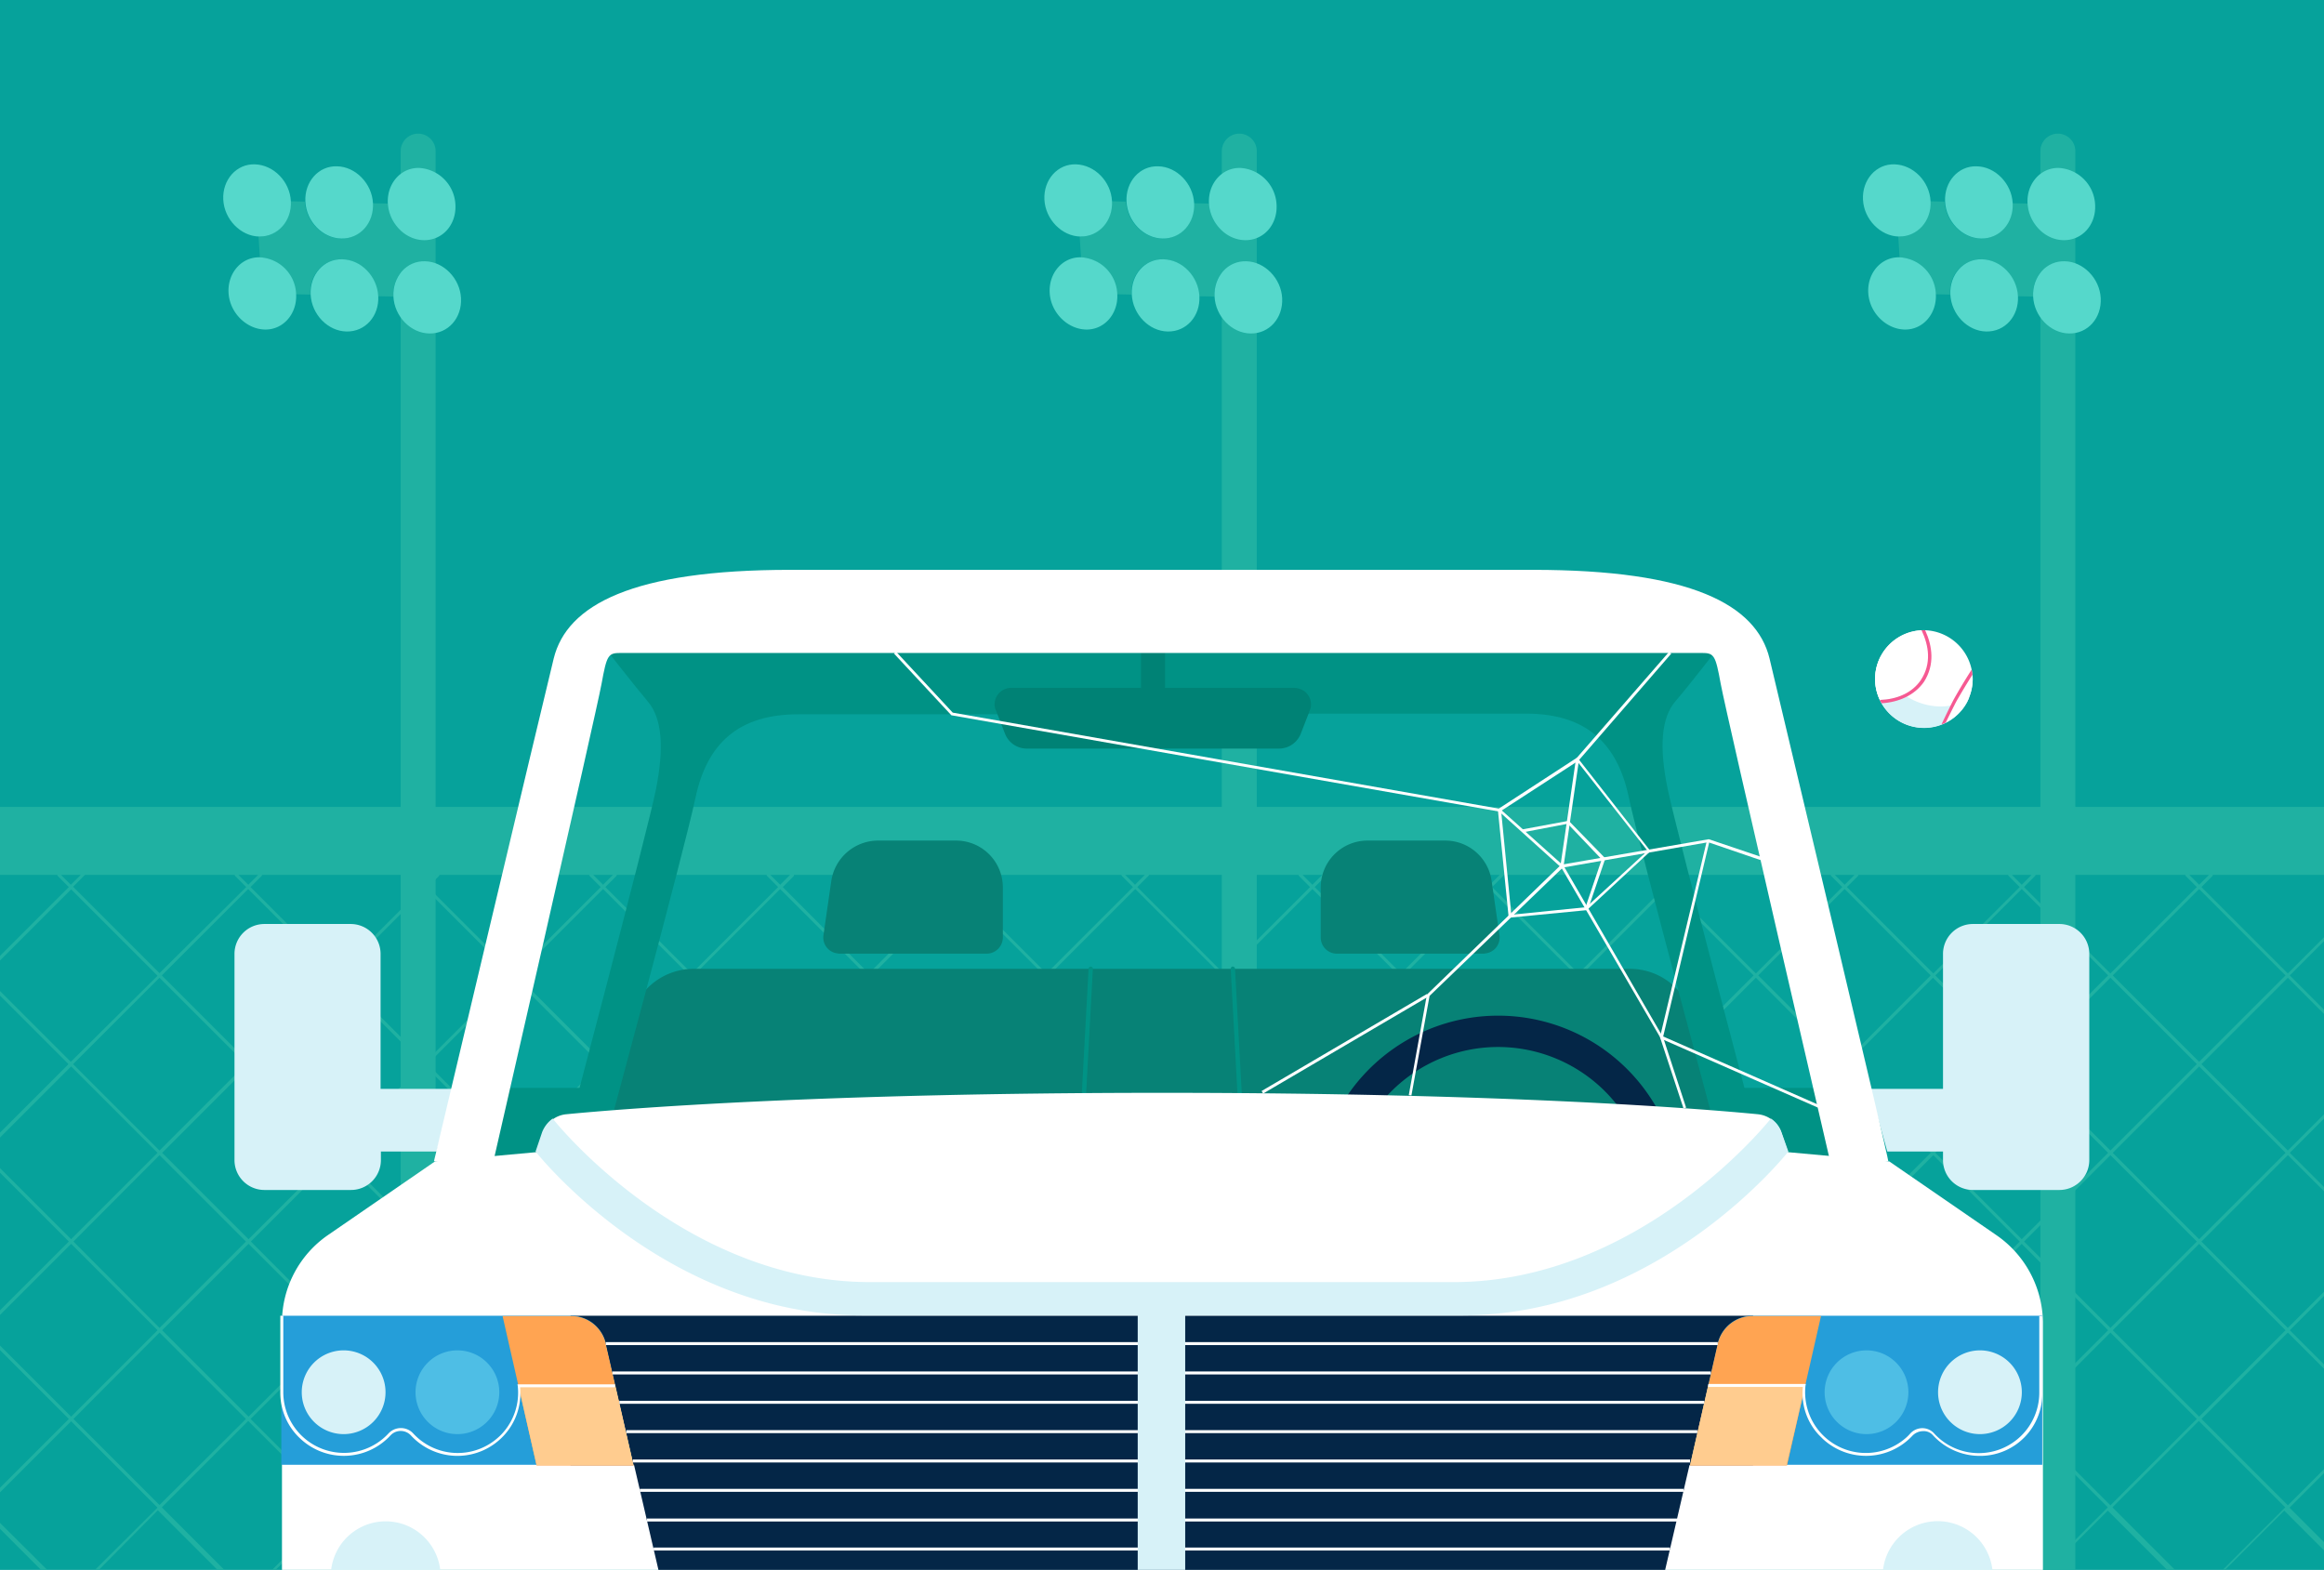
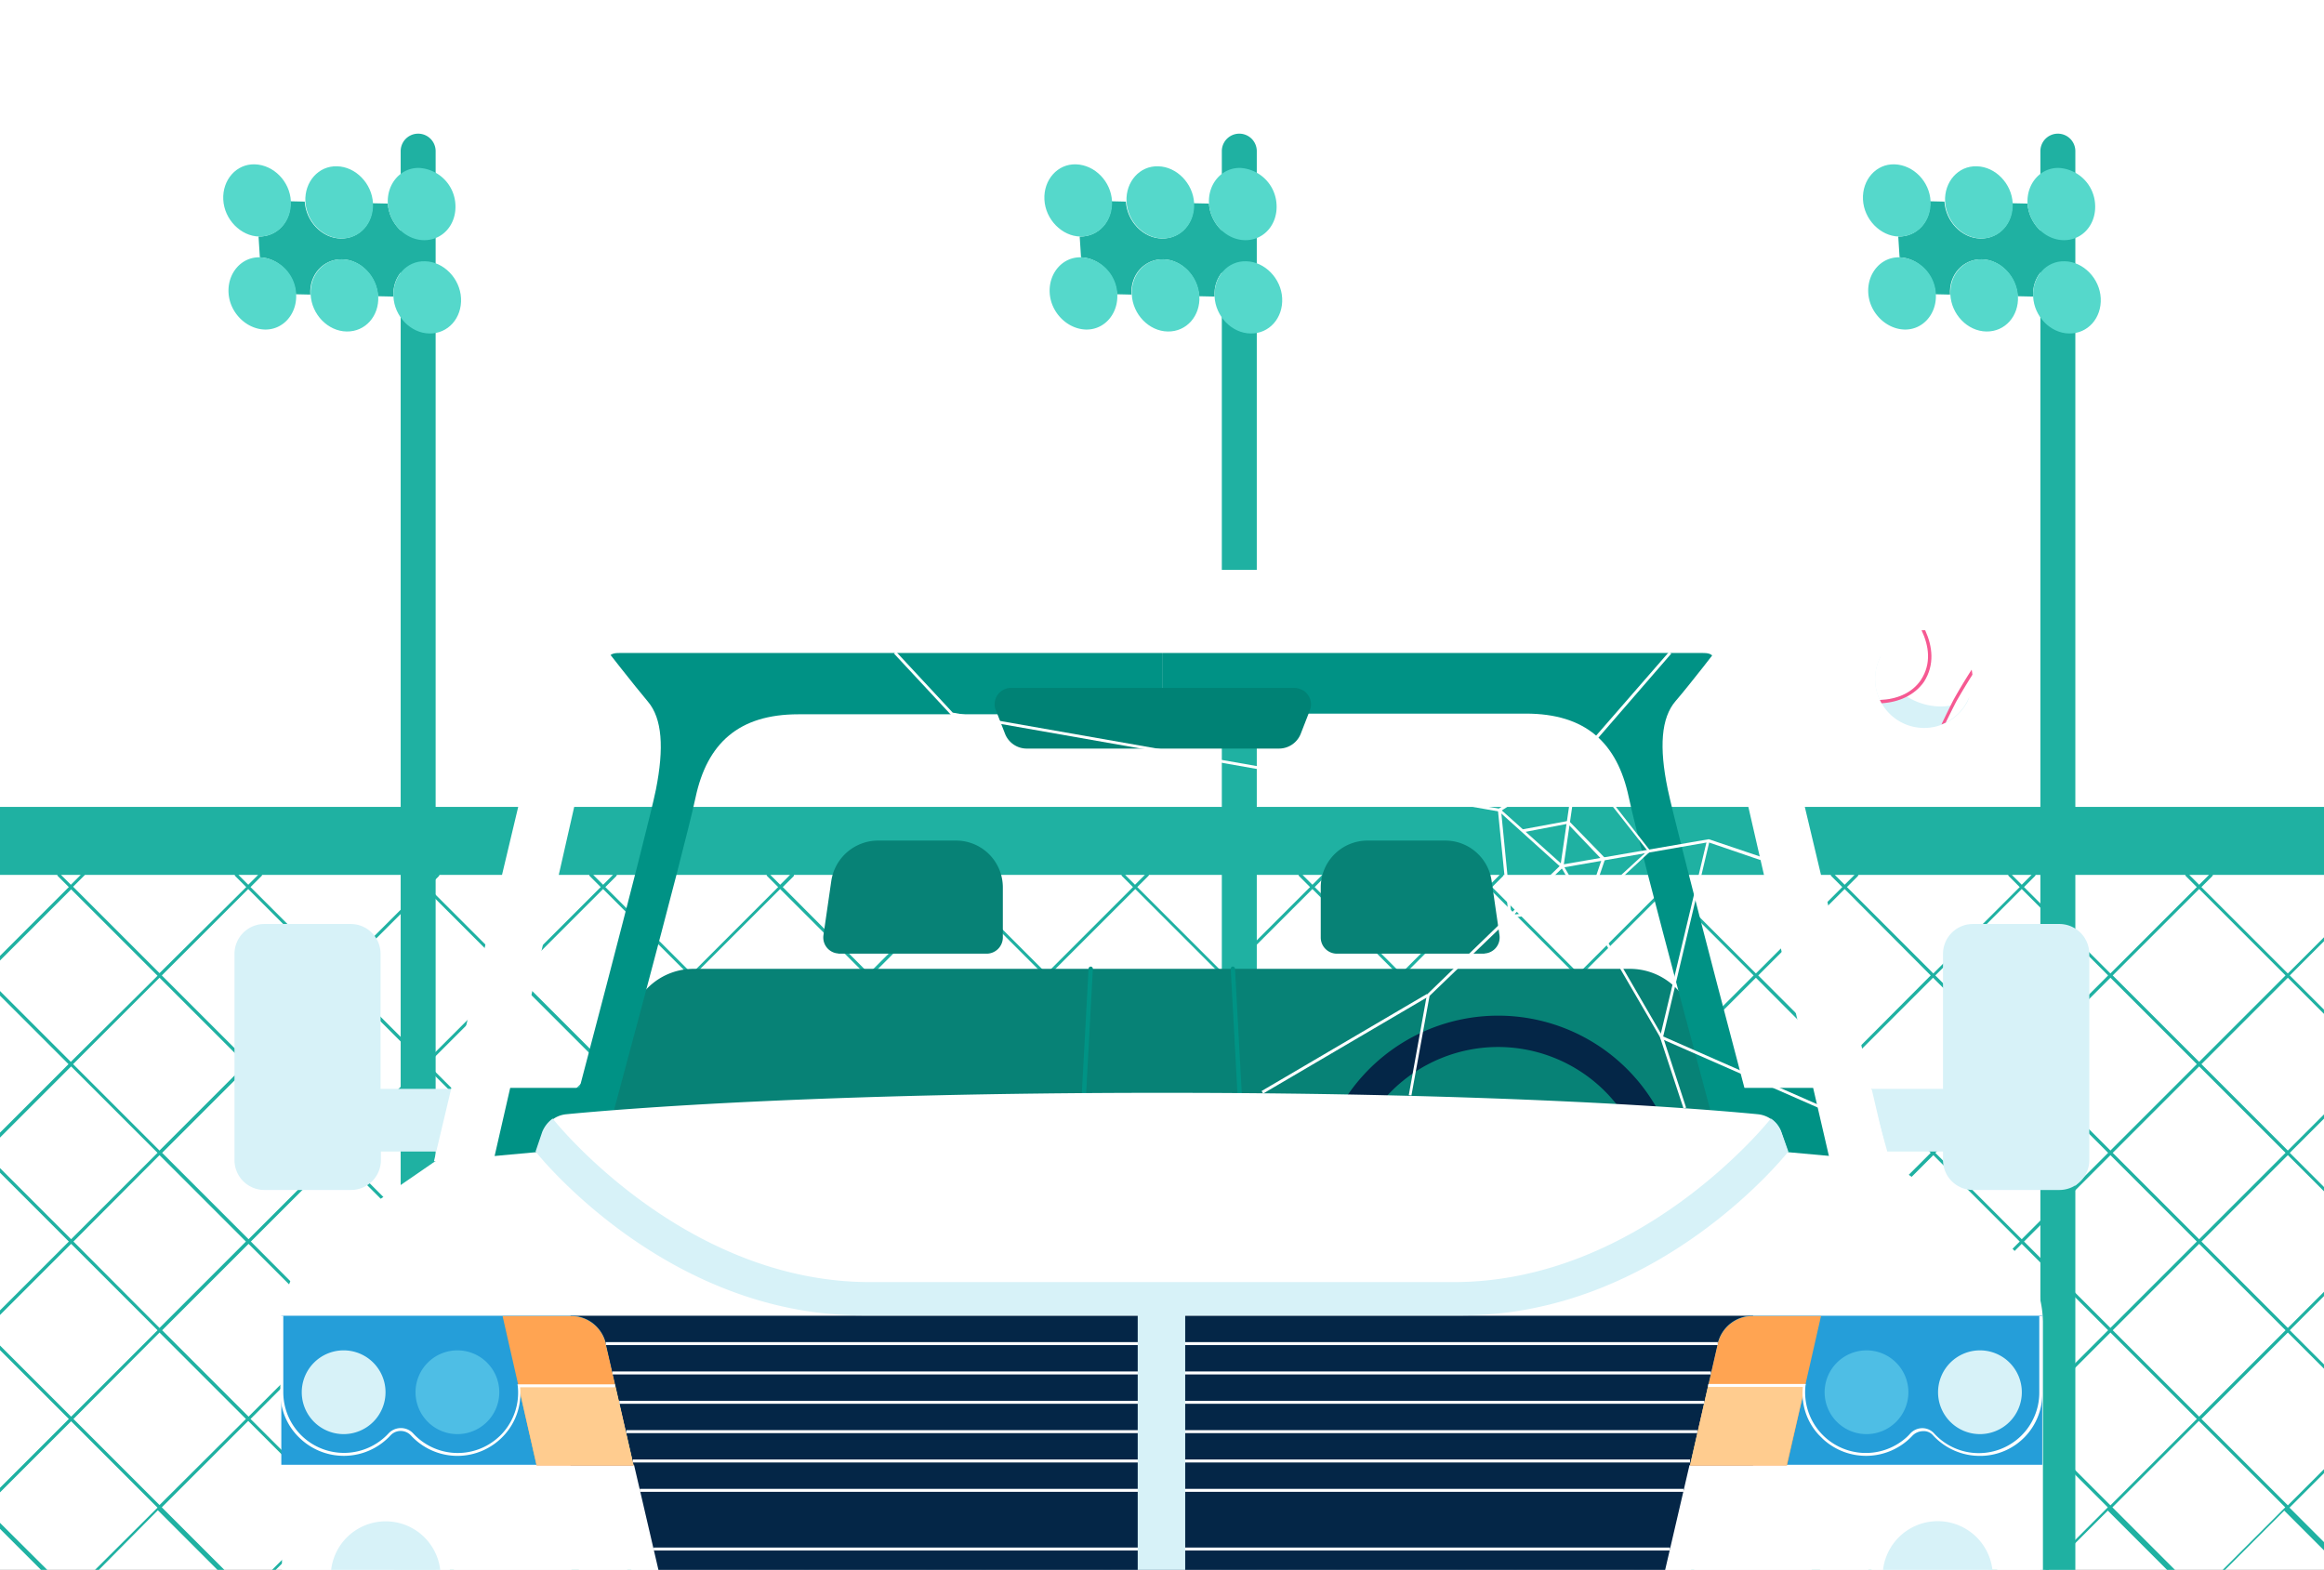
<svg xmlns="http://www.w3.org/2000/svg" width="900" height="608" viewBox="0 0 900 608">
  <rect x="0" y="0" width="900" height="608" fill="#333333" stroke="none" />
  <defs>
    <clipPath id="clip-windshield-damage_card-image">
      <rect width="900" height="608" />
    </clipPath>
  </defs>
  <g id="windshield-damage_card-image" clip-path="url(#clip-windshield-damage_card-image)">
    <rect width="900" height="608" fill="#fff" />
    <g id="hero-glass-damage" transform="translate(-882.296 -270.209)">
-       <rect id="Rectangle_2048" data-name="Rectangle 2048" width="1876.262" height="881.174" transform="translate(0.11)" fill="#06a29b" />
      <path id="Path_85952" data-name="Path 85952" d="M.128,684.895v1.788l26.818-26.818,33.459,33.459L26.946,726.782.128,699.964v1.788l25.924,25.924L.128,753.473v1.277H.639l26.308-26.307L53.254,754.75h1.788l-27.2-27.2L61.3,694.217l33.459,33.459-27.2,27.074h1.788l26.308-26.307L121.96,754.75h1.788l-27.2-27.2,33.459-33.459,33.459,33.459-27.329,27.2h1.916l26.18-26.18,26.18,26.18h1.916l-27.2-27.2,33.459-33.459,33.459,33.459-27.2,27.2h1.916l26.18-26.18,26.18,26.18h1.916l-27.2-27.2,33.459-33.459,33.459,33.459-27.2,27.2h1.788l26.18-26.18,26.18,26.18h1.916l-27.2-27.2,33.459-33.459,33.459,33.459-27.2,27.2h1.788l26.18-26.18,26.18,26.18h2.043l-27.2-27.2,33.459-33.459,33.459,33.459-27.074,27.2h1.788l26.18-26.18,26.18,26.18h1.916l-27.2-27.2,33.459-33.459,33.459,33.459-27.2,27.2h1.916l26.18-26.18,26.18,26.18h1.916l-27.2-27.2,33.459-33.459,33.459,33.459-27.2,27.2h1.66l26.18-26.18,26.18,26.18h2.171l-27.2-27.2,33.459-33.459,33.459,33.459-27.2,27.2h1.66l26.052-26.18,26.18,26.18h2.171l-27.2-27.2,33.459-33.459,33.459,33.459-27.2,27.2h1.66l26.18-26.18,26.18,26.18h2.171l-27.2-27.2,33.459-33.459,33.459,33.459-27.2,27.2h1.66L781.946,728.7,808,754.75h2.427l-27.2-27.2,33.459-33.459,33.459,33.459-27.2,27.2h1.66L850.652,728.7,876.7,754.75h2.426l-27.2-27.074,33.459-33.459,33.459,33.459-27.2,27.074h1.532l25.8-26.052,26.052,26.052h2.682l-27.2-27.2,33.459-33.459,33.459,33.459-27.2,27.2h1.4L987.682,728.7l26.052,26.052h2.682l-27.2-27.2,33.459-33.459,33.459,33.459-27.2,27.2h1.532l25.924-25.924,25.924,25.924h2.81l-27.2-27.2,33.459-33.459,33.459,33.459-27.2,27.2h1.532l25.924-25.924,25.924,25.924h2.682l-27.2-27.2,33.459-33.459,33.459,33.459-27.2,27.2h1.532l25.924-25.924,26.052,25.924h2.81l-27.2-27.2,33.459-33.459,33.459,33.459-27.329,27.2h1.4l25.924-25.924,25.924,25.924h2.937l-27.2-27.2,33.459-33.459,33.459,33.459-27.2,27.2h1.4l25.924-25.924,25.924,25.924h2.81l-27.2-27.2,33.459-33.459,33.459,33.459-27.2,27.2h1.532l25.924-25.924,25.924,25.924h2.809l-27.2-27.2,33.459-33.459,33.459,33.459-27.2,27.2h1.149l25.924-25.924,25.925,25.924h3.193l-27.2-27.2,33.459-33.459,33.459,33.459-27.2,27.2h1.149l25.924-25.924,25.924,25.924h3.193l-27.2-27.2,33.459-33.459,33.331,33.459-27.074,27.2h1.149l25.924-25.924,25.925,25.924h3.065l-27.2-27.2,33.459-33.459,33.459,33.459-27.2,27.2h1.277l25.925-25.924,25.924,25.924h3.065l-27.2-27.2,33.459-33.459,33.459,33.459-27.2,27.2h.894l25.924-25.924,25.925,25.924h3.193l-27.074-27.074,33.459-33.459,33.459,33.459-27.074,27.074h.894l25.8-25.924,25.924,25.924h.894V753.6L1811.9,727.676l25.925-25.924v-1.788L1811,726.782l-33.459-33.459L1811,659.864l26.818,26.818v-1.788L1811.9,658.97l25.924-25.924v-1.788L1811,658.076l-33.459-33.459L1811,591.158l26.818,26.818v-1.788L1811.9,590.264l25.924-25.924v-1.788L1811,589.37l-33.459-33.459L1811,522.452l26.818,26.818v-1.788L1811.9,521.558l25.924-25.924v-1.788L1811,520.664,1777.546,487.2l4.214-4.214c.128-.128.128-.255.255-.511h55.808V456.3H.128v26.18H55.935c0,.255,0,.383.128.511l4.214,4.214L26.818,520.664,0,493.846v1.788l25.924,25.924L.128,547.482v1.788l26.818-26.818,33.459,33.459L26.946,589.37.128,562.552v1.788l25.924,25.924L.128,616.188v1.788l26.818-26.818,33.331,33.459L26.818,658.076,0,631.258v1.788L25.924,658.97Zm95.4,41.888L62.193,693.323l33.459-33.459,33.459,33.459ZM164.23,591.158l33.459,33.459L164.23,658.076l-33.459-33.459Zm-34.353,32.565L96.418,590.264,129.877,556.8l33.459,33.459Zm35.247-33.459L198.583,556.8l33.459,33.459-33.459,33.459Zm67.812.894L266.4,624.617l-33.459,33.459-33.459-33.459Zm.894-.894L267.29,556.8l33.459,33.459L267.29,623.723Zm67.812.894,33.331,33.459-33.459,33.459-33.331-33.459Zm.894-.894L336,556.8l33.459,33.459L336,623.723Zm67.812.894,33.459,33.459-33.459,33.459L336.89,624.617Zm.894-.894L404.7,556.8l33.459,33.459L404.7,623.723Zm67.812.894,33.459,33.459-33.459,33.459L405.6,624.617Zm.894-.894L473.408,556.8l33.459,33.459-33.459,33.459Zm67.684.894,33.459,33.459-33.459,33.459-33.459-33.459Zm.894-.894L541.986,556.8l33.459,33.459-33.459,33.459Zm67.812.894L609.8,624.617l-33.459,33.459L542.88,624.617Zm.894-.894L610.692,556.8l33.459,33.459-33.459,33.459Zm67.812.894L678.5,624.617l-33.459,33.459-33.459-33.459Zm.766-.894L679.27,556.8l33.459,33.459L679.27,623.723Zm67.812.894,33.459,33.459-33.459,33.459-33.459-33.459Zm.894-.894L747.977,556.8l33.459,33.459-33.459,33.459Zm67.812.894,33.459,33.459L782.33,658.076,748.87,624.617Zm.894-.894L816.683,556.8l33.459,33.459-33.459,33.459Zm67.812.894,33.459,33.459-33.459,33.459-33.459-33.459Zm.894-.894L885.389,556.8l33.459,33.459-33.459,33.459Zm67.684.894,33.459,33.459-33.459,33.459-33.331-33.459Zm1.022-.894L954.095,556.8l33.459,33.459-33.459,33.459Zm67.812.894,33.331,33.459L988.32,658.076l-33.331-33.459Zm.766-.894,33.459-33.459,33.459,33.459-33.459,33.459Zm67.812.894,33.331,33.459L1056.9,658.076l-33.331-33.459Zm.894-.894,33.459-33.459,33.459,33.459-33.459,33.459Zm67.812.894,33.331,33.459L1125.6,658.076l-33.331-33.459Zm.894-.894,33.459-33.459,33.459,33.459-33.459,33.459Zm67.812.894,33.331,33.459-33.459,33.459-33.331-33.459Zm.894-.894,33.331-33.459,33.459,33.459-33.459,33.459Zm67.812.894,33.459,33.459-33.459,33.459-33.459-33.459Zm.894-.894L1297.5,556.8l33.459,33.459L1297.5,623.723Zm67.812.894,33.459,33.459-33.459,33.459-33.459-33.459Zm.894-.894L1366.2,556.8l33.459,33.459L1366.2,623.723Zm67.684.894,33.459,33.459-33.459,33.459-33.459-33.459Zm.894-.894,33.459-33.459,33.459,33.459-33.459,33.459Zm67.812.894,33.459,33.459-33.459,33.459-33.459-33.459Zm.894-.894,33.459-33.459,33.459,33.459-33.459,33.459Zm67.812.894,33.331,33.459-33.331,33.459-33.459-33.459Zm.894-.894,33.459-33.459,33.331,33.459-33.459,33.459Zm67.812.894,33.459,33.459-33.458,33.459-33.459-33.459Zm.766-.894,33.459-33.459,33.459,33.459-33.459,33.459Zm67.812.894,33.459,33.459-33.459,33.459-33.459-33.459Zm.894-.894,33.459-33.459,33.459,33.459-33.459,33.459Zm67.812.894,33.459,33.459-33.459,33.459-33.459-33.459Zm-33.459-35.247,33.459-33.459,33.459,33.459L1743.83,589.37Zm-.894-.894-33.459-33.459,33.459-33.459,33.459,33.459Zm-.894.894-33.459,33.459-33.459-33.459,33.459-33.459Zm-67.812-.894-33.459-33.459,33.459-33.459,33.459,33.459Zm-.894.894-33.459,33.459-33.459-33.459,33.459-33.459Zm-67.684-.894-33.459-33.459,33.459-33.459,33.331,33.459Zm-1.022.894L1537.84,589.37l-33.459-33.459,33.459-33.459Zm-67.684-.894-33.459-33.459,33.459-33.459,33.459,33.459Zm-.894.894-33.459,33.459-33.459-33.459,33.459-33.459Zm-67.812-.894-33.459-33.459,33.459-33.459,33.459,33.459Zm-.894.894-33.459,33.459-33.459-33.459,33.459-33.459Zm-67.812-.894-33.459-33.459,33.459-33.459,33.459,33.459Zm-.894.894-33.459,33.459-33.459-33.459,33.459-33.459Zm-67.684-.894-33.459-33.459L1297.5,488.1l33.459,33.459Zm-.894.894-33.459,33.459-33.459-33.459,33.459-33.459Zm-67.812-.894-33.459-33.459,33.459-33.459,33.459,33.459Zm-.894.894-33.459,33.459-33.459-33.459,33.459-33.459Zm-67.94-.894L1126.5,521.558l33.459-33.459,33.459,33.459Zm-.894.894L1125.6,589.37l-33.459-33.459,33.459-33.459Zm-67.684-.894-33.459-33.459,33.459-33.459,33.459,33.459Zm-1.022.894L1056.9,589.37l-33.459-33.459,33.459-33.459Zm-67.684-.894-33.459-33.459,33.459-33.459,33.459,33.459Zm-.894.894L988.32,589.37l-33.459-33.459,33.459-33.459Zm-67.812-.894-33.459-33.459L953.967,488.1l33.459,33.459Zm-.894.894L919.614,589.37l-33.459-33.459,33.459-33.459Zm-67.812-.894-33.331-33.331,33.459-33.459,33.459,33.459Zm-.894.894L850.908,589.37l-33.459-33.459,33.459-33.459Zm-67.684-.894-33.459-33.459L816.682,488.1l33.459,33.459Zm-.894.894L782.329,589.37,748.87,555.911l33.459-33.459Zm-67.812-.894-33.459-33.459L747.976,488.1l33.459,33.459Zm-.894.894L713.623,589.37l-33.459-33.459,33.459-33.459Zm-67.812-.894-33.459-33.459L679.27,488.1l33.459,33.459Zm-.894.894L645.045,589.37l-33.459-33.459,33.459-33.459Zm-67.684-.894-33.459-33.459L610.692,488.1l33.459,33.459Zm-.894.894L576.339,589.37,542.88,555.911l33.459-33.459Zm-67.812-.894-33.459-33.459L541.986,488.1l33.459,33.459Zm-.894.894L507.633,589.37l-33.459-33.459,33.459-33.459Zm-67.812-.894-33.459-33.459L473.28,488.1l33.459,33.459Zm-.894.894L438.927,589.37l-33.459-33.459,33.459-33.459Zm-67.684-.894-33.459-33.459L404.7,488.1l33.459,33.459Zm-1.022.894L370.349,589.37,336.89,555.911l33.459-33.459ZM336,555.017l-33.459-33.459L336,488.1l33.459,33.459Zm-.894.894L301.515,589.37l-33.331-33.459,33.459-33.459Zm-67.94-.894L233.7,521.558,267.162,488.1l33.459,33.459Zm-.894.894L232.809,589.37,199.35,555.911l33.459-33.459Zm-67.684-.894-33.459-33.459L198.583,488.1l33.459,33.459Zm-.894.894L164.358,589.37,130.9,555.911l33.459-33.459Zm-67.812-.894L96.418,521.558,129.877,488.1l33.459,33.459Zm-.894.894L95.524,589.37,62.065,555.911l33.459-33.459ZM95.652,591.158l33.331,33.459L95.524,658.076,62.193,624.617Zm.766,67.812,33.459-33.459,33.459,33.459-33.459,33.459Zm67.812,67.812-33.459-33.459,33.459-33.459,33.459,33.459Zm.894-67.812,33.459-33.459,33.459,33.459-33.459,33.459Zm67.812,67.812-33.459-33.459,33.459-33.459L266.4,693.323Zm.894-67.812,33.459-33.459,33.459,33.459L267.29,692.429Zm67.812,67.812-33.459-33.459,33.459-33.459L335.1,693.323Zm.766-67.812,33.459-33.459,33.459,33.459L336,692.429Zm67.94,67.812L336.89,693.323l33.459-33.459,33.459,33.459Zm.894-67.812L404.7,625.511l33.459,33.459L404.7,692.429Zm67.812,67.812L405.6,693.323l33.459-33.459,33.459,33.459Zm.766-67.812,33.459-33.459,33.459,33.459L473.28,692.429Zm67.812,67.812-33.459-33.459,33.459-33.459,33.459,33.459Zm.894-67.812,33.459-33.459,33.459,33.459-33.459,33.459Zm67.812,67.812L542.88,693.323l33.459-33.459L609.8,693.323Zm.894-67.812,33.459-33.459,33.459,33.459-33.459,33.459Zm67.812,67.812-33.459-33.459,33.459-33.459L678.5,693.323Zm.766-67.812,33.459-33.459,33.459,33.459L679.27,692.429Zm67.812,67.812-33.331-33.459,33.459-33.459,33.459,33.459Zm.894-67.812,33.459-33.459,33.459,33.459-33.459,33.459Zm67.812,67.812L748.87,693.323l33.459-33.459,33.459,33.459Zm.894-67.812,33.459-33.459,33.459,33.459-33.459,33.459Zm67.812,67.812-33.459-33.459,33.459-33.459,33.459,33.459Zm.894-67.812,33.459-33.459,33.459,33.459-33.459,33.459Zm67.684,67.684-33.331-33.331,33.331-33.459,33.459,33.459Zm1.022-67.684,33.459-33.459,33.459,33.459-33.459,33.459Zm67.684,67.812-33.459-33.459,33.459-33.459,33.459,33.459Zm.894-67.812,33.459-33.459,33.459,33.459-33.459,33.459Zm67.812,67.812-33.459-33.459,33.459-33.459,33.459,33.459Zm.894-67.812,33.459-33.459,33.459,33.459-33.459,33.459Zm67.812,67.812-33.459-33.459,33.459-33.459,33.459,33.459Zm.894-67.812,33.459-33.459,33.459,33.459-33.459,33.459Zm67.684,67.812-33.331-33.459,33.459-33.459,33.459,33.459Zm.894-67.812,33.459-33.459,33.459,33.459-33.459,33.459Zm67.94,67.812-33.459-33.459,33.459-33.459,33.459,33.459Zm.894-67.812,33.459-33.459,33.459,33.459L1297.5,692.429Zm67.812,67.812-33.459-33.459,33.459-33.459,33.459,33.459Zm.766-67.812,33.459-33.459,33.459,33.459-33.459,33.459Zm67.812,67.812-33.459-33.459,33.459-33.459,33.459,33.459Zm.894-67.812,33.459-33.459,33.459,33.459-33.459,33.459Zm67.812,67.812-33.459-33.459,33.459-33.459,33.459,33.459Zm.894-67.812,33.459-33.459,33.459,33.459-33.459,33.459Zm67.812,67.812-33.459-33.459,33.459-33.459,33.459,33.459Zm34.225-34.353-33.459-33.459,33.587-33.459,33.331,33.459Zm34.481,34.353-33.459-33.459,33.459-33.459,33.459,33.459Zm.766-67.812,33.459-33.459,33.459,33.459-33.459,33.459Zm67.812,67.812-33.459-33.459,33.459-33.459,33.459,33.459Zm.894-67.812,33.459-33.459,33.459,33.459-33.459,33.459Zm67.812,67.812-33.459-33.459,33.459-33.459,33.459,33.459Zm34.225-101.271,33.459,33.459-33.459,33.459L1744.6,658.97Zm0-68.706,33.459,33.459-33.459,33.459L1744.6,590.264Zm0-68.706,33.459,33.459-33.459,33.459L1744.6,521.558Zm3.831-5.491-3.831,3.831-3.831-3.831Zm-67.046,0h57.979a.969.969,0,0,0,.255.511l4.214,4.214-33.459,33.459-33.459-33.459,4.214-4.214c.128-.255.255-.383.255-.511Zm-1.532,0-3.831,3.831-3.831-3.831Zm-67.173,0h57.979a.971.971,0,0,0,.255.511l4.215,4.214-33.459,33.459-33.459-33.459,4.214-4.214c.255-.255.255-.383.255-.511Zm-1.532,0-3.831,3.831-3.831-3.831Zm-67.046,0h57.979a.97.97,0,0,0,.255.511l4.215,4.214-33.459,33.459-33.459-33.459,4.214-4.214c.128-.255.255-.383.255-.511Zm-1.532,0-3.831,3.831-3.831-3.831Zm-67.174,0h57.979a.969.969,0,0,0,.255.511l4.214,4.214-33.459,33.459-33.459-33.459,4.214-4.214C1508.724,482.863,1508.851,482.735,1508.851,482.608Zm-1.532,0-3.831,3.831-3.831-3.831Zm-67.174,0h57.979a.968.968,0,0,0,.255.511l4.214,4.214-33.459,33.459-33.459-33.459,4.214-4.214c.128-.255.255-.383.255-.511Zm-1.532,0-3.831,3.831-3.831-3.831Zm-67.174,0h57.979a.973.973,0,0,0,.255.511l4.214,4.214-33.459,33.459-33.459-33.459,4.214-4.214c.255-.255.255-.383.255-.511Zm-1.532,0-3.831,3.831-3.831-3.831Zm-67.174,0h57.979a.969.969,0,0,0,.255.511l4.214,4.214-33.459,33.459-33.459-33.459,4.214-4.214c.255-.255.383-.383.255-.511Zm-1.532,0-3.831,3.831-3.831-3.831Zm-67.046,0h57.979a.97.97,0,0,0,.255.511l4.214,4.214-33.459,33.459-33.459-33.459,4.214-4.214C1234.027,482.863,1234.155,482.735,1234.155,482.608Zm-1.533,0-3.831,3.831-3.831-3.831Zm-67.3,0H1223.3a.97.97,0,0,0,.255.511l4.214,4.214-33.459,33.459-33.331-33.459,4.214-4.214a.971.971,0,0,0,.128-.511Zm-1.532,0-3.831,3.831-3.831-3.831Zm-67.046,0h57.979a.97.97,0,0,0,.255.511l4.214,4.214-33.459,33.459-33.459-33.459,4.214-4.214C1096.615,482.863,1096.743,482.735,1096.743,482.608Zm-1.532,0-3.831,3.831-3.831-3.831Zm-67.174,0h57.979a.97.97,0,0,0,.255.511l4.214,4.214-33.459,33.459-33.459-33.459,4.214-4.214C1027.909,482.863,1028.037,482.735,1028.037,482.608Zm-1.532,0-3.831,3.831-3.831-3.831Zm-67.174,0h57.979a.971.971,0,0,0,.255.511l4.214,4.214L988.32,520.792l-33.459-33.459,4.214-4.214C959.331,482.863,959.331,482.735,959.331,482.608Zm-1.533,0-3.831,3.831-3.831-3.831Zm-67.046,0h57.979a.971.971,0,0,0,.255.511l4.214,4.214-33.587,33.331L886.155,487.2l4.214-4.214Zm-1.66,0-3.831,3.831-3.831-3.831Zm-67.174,0h58.106a.971.971,0,0,0,.255.511l4.214,4.214-33.459,33.459-33.459-33.459,4.214-4.214c.128-.255.255-.383.128-.511Zm-1.4,0-3.831,3.831-3.831-3.831Zm-67.174,0h57.979a.97.97,0,0,0,.255.511l4.214,4.214L782.33,520.792l-33.459-33.459,4.214-4.214C753.341,482.863,753.341,482.735,753.341,482.608Zm-1.533,0-3.831,3.831-3.831-3.831Zm-67.046,0h57.979a.97.97,0,0,0,.255.511l4.214,4.214-33.459,33.459-33.459-33.459,4.214-4.214C684.634,482.863,684.762,482.735,684.762,482.608Zm-1.533,0-3.831,3.831-3.831-3.831Zm-67.174,0h57.979a.97.97,0,0,0,.255.511l4.214,4.214-33.459,33.331L611.586,487.2l4.214-4.214c.128-.128.255-.255.255-.383Zm-1.533,0-3.831,3.831-3.831-3.831Zm-67.174,0h57.978c0,.128.128.383.128.511l4.214,4.214-33.459,33.459L542.88,487.333l4.214-4.214c.128-.255.255-.383.255-.511Zm-1.532,0-3.831,3.831-3.831-3.831Zm-67.174,0h57.979c0,.128.128.383.128.511l4.214,4.214-33.459,33.459-33.459-33.459,4.214-4.214c.383-.255.383-.383.383-.511Zm-1.533,0-3.831,3.831-3.831-3.831Zm-67.174,0h57.979c0,.128.128.383.128.511l4.214,4.214L438.8,520.792,405.34,487.333l4.214-4.214c.383-.255.511-.383.383-.511Zm-1.533,0-3.831,3.831-3.831-3.831Zm-67.046,0h57.979c0,.128.128.383.128.511l4.214,4.214-33.459,33.459-33.459-33.459,4.214-4.214c.255-.255.383-.383.383-.511Zm-1.532,0L336,486.439l-3.831-3.831Zm-67.3,0H330.5c0,.128.128.383.128.511l4.214,4.214-33.459,33.459-33.2-33.459,4.214-4.214c.128-.255.255-.383.128-.511Zm-1.4,0-3.831,3.831-3.831-3.831Zm-67.174,0h57.979c0,.128.128.383.128.511l4.214,4.214-33.459,33.459L199.35,487.333l4.214-4.214c.383-.255.383-.383.383-.511Zm-1.532,0-3.831,3.831-3.831-3.831Zm-67.174,0H193.22c0,.128.128.383.128.511l4.214,4.214L164.1,520.792l-33.459-33.459,4.214-4.214c.255-.255.383-.383.383-.511Zm-1.532,0-3.831,3.831-3.831-3.831Zm-67.174,0h57.978a.971.971,0,0,0,.255.511l4.214,4.214L95.524,520.792,62.065,487.333l4.214-4.214c.255-.255.255-.383.255-.511Zm-9.195,0H65l-3.831,3.831Zm-29.5,39.078L61.3,488.227l33.459,33.459L61.3,555.145Zm0,68.578L61.3,556.8l33.459,33.459L61.3,623.723ZM61.3,625.511,94.758,658.97,61.3,692.429,27.84,658.97Z" transform="translate(24.453 126.424)" fill="#1fb1a2" />
      <path id="Path_85955" data-name="Path 85955" d="M1423.332,694.67l21.838-21.71V671.3l-23.37,23.37Z" transform="translate(393.912 185.993)" fill="#1ba199" />
      <path id="Path_85956" data-name="Path 85956" d="M173.9,672.833l21.71,21.838h1.66L173.9,671.3Z" transform="translate(48.163 185.993)" fill="#1ba199" />
      <g id="Group_16409" data-name="Group 16409" transform="translate(16.441)">
        <g id="Group_16405" data-name="Group 16405" transform="translate(952.297 321.975)">
          <path id="Path_85954" data-name="Path 85954" d="M1134.237,842.539V144.368a6.768,6.768,0,0,0-13.537,0V842.412Z" transform="translate(-1051.974 -137.6)" fill="#1fb1a2" />
          <path id="Path_85964" data-name="Path 85964" d="M1127.661,158.994l-6-.128c.511,7.79-5.108,13.792-12.26,13.665s-13.409-6.513-13.92-14.3l-5.619-.128c.511,7.79-5.108,13.792-12.26,13.665l.511,8.046c7.151.255,13.409,6.513,13.92,14.3l5.619.128c-.511-7.79,5.108-13.792,12.26-13.665s13.409,6.513,13.92,14.3l6,.128c-.511-7.79,5.108-13.792,12.26-13.665l-.511-8.046c-7.152-.255-13.409-6.641-13.92-14.3" transform="translate(-1063.916 -131.919)" fill="#1fb1a2" />
          <path id="Path_85965" data-name="Path 85965" d="M1079.164,146.9c-7.151-.255-12.643,6-12.26,13.665s6.769,14.175,13.92,14.3,12.643-6,12.26-13.665-6.641-14.048-13.92-14.3" transform="translate(-1066.885 -135.024)" fill="#55d8cb" />
          <path id="Path_85966" data-name="Path 85966" d="M1104.064,147.5c-7.151-.255-12.643,6-12.26,13.665s6.641,14.175,13.92,14.3,12.643-6,12.26-13.665-6.768-14.175-13.92-14.3" transform="translate(-1059.986 -134.858)" fill="#55d8cb" />
          <path id="Path_85967" data-name="Path 85967" d="M1129.064,148c-7.151-.255-12.643,6-12.26,13.665s6.641,14.175,13.92,14.3,12.643-6,12.26-13.665a14.929,14.929,0,0,0-13.92-14.3" transform="translate(-1053.059 -134.719)" fill="#55d8cb" />
          <path id="Path_85968" data-name="Path 85968" d="M1080.764,175.1c-7.152-.255-12.643,6-12.26,13.665s6.769,14.048,13.92,14.3,12.643-6,12.26-13.665a14.826,14.826,0,0,0-13.92-14.3" transform="translate(-1066.442 -127.21)" fill="#55d8cb" />
          <path id="Path_85969" data-name="Path 85969" d="M1105.664,175.7c-7.152-.255-12.643,6-12.26,13.665s6.641,14.175,13.92,14.3,12.643-6,12.26-13.665-6.641-14.175-13.92-14.3" transform="translate(-1059.543 -127.045)" fill="#55d8cb" />
          <path id="Path_85970" data-name="Path 85970" d="M1130.764,176.3c-7.151-.255-12.643,6-12.26,13.665s6.641,14.175,13.92,14.3,12.643-6,12.26-13.665-6.768-14.175-13.92-14.3" transform="translate(-1052.589 -126.877)" fill="#55d8cb" />
        </g>
        <g id="Group_16407" data-name="Group 16407" transform="translate(1270.297 321.975)">
          <path id="Path_85954-2" data-name="Path 85954" d="M1134.237,842.539V144.368a6.768,6.768,0,0,0-13.537,0V842.412Z" transform="translate(-1051.974 -137.6)" fill="#1fb1a2" />
          <path id="Path_85964-2" data-name="Path 85964" d="M1127.661,158.994l-6-.128c.511,7.79-5.108,13.792-12.26,13.665s-13.409-6.513-13.92-14.3l-5.619-.128c.511,7.79-5.108,13.792-12.26,13.665l.511,8.046c7.151.255,13.409,6.513,13.92,14.3l5.619.128c-.511-7.79,5.108-13.792,12.26-13.665s13.409,6.513,13.92,14.3l6,.128c-.511-7.79,5.108-13.792,12.26-13.665l-.511-8.046c-7.152-.255-13.409-6.641-13.92-14.3" transform="translate(-1063.916 -131.919)" fill="#1fb1a2" />
          <path id="Path_85965-2" data-name="Path 85965" d="M1079.164,146.9c-7.151-.255-12.643,6-12.26,13.665s6.769,14.175,13.92,14.3,12.643-6,12.26-13.665-6.641-14.048-13.92-14.3" transform="translate(-1066.885 -135.024)" fill="#55d8cb" />
          <path id="Path_85966-2" data-name="Path 85966" d="M1104.064,147.5c-7.151-.255-12.643,6-12.26,13.665s6.641,14.175,13.92,14.3,12.643-6,12.26-13.665-6.768-14.175-13.92-14.3" transform="translate(-1059.986 -134.858)" fill="#55d8cb" />
          <path id="Path_85967-2" data-name="Path 85967" d="M1129.064,148c-7.151-.255-12.643,6-12.26,13.665s6.641,14.175,13.92,14.3,12.643-6,12.26-13.665a14.929,14.929,0,0,0-13.92-14.3" transform="translate(-1053.059 -134.719)" fill="#55d8cb" />
          <path id="Path_85968-2" data-name="Path 85968" d="M1080.764,175.1c-7.152-.255-12.643,6-12.26,13.665s6.769,14.048,13.92,14.3,12.643-6,12.26-13.665a14.826,14.826,0,0,0-13.92-14.3" transform="translate(-1066.442 -127.21)" fill="#55d8cb" />
          <path id="Path_85969-2" data-name="Path 85969" d="M1105.664,175.7c-7.152-.255-12.643,6-12.26,13.665s6.641,14.175,13.92,14.3,12.643-6,12.26-13.665-6.641-14.175-13.92-14.3" transform="translate(-1059.543 -127.045)" fill="#55d8cb" />
          <path id="Path_85970-2" data-name="Path 85970" d="M1130.764,176.3c-7.151-.255-12.643,6-12.26,13.665s6.641,14.175,13.92,14.3,12.643-6,12.26-13.665-6.768-14.175-13.92-14.3" transform="translate(-1052.589 -126.877)" fill="#55d8cb" />
        </g>
        <g id="Group_16408" data-name="Group 16408" transform="translate(1587.297 321.975)">
          <path id="Path_85954-3" data-name="Path 85954" d="M1134.237,842.539V144.368a6.768,6.768,0,0,0-13.537,0V842.412Z" transform="translate(-1051.974 -137.6)" fill="#1fb1a2" />
          <path id="Path_85964-3" data-name="Path 85964" d="M1127.661,158.994l-6-.128c.511,7.79-5.108,13.792-12.26,13.665s-13.409-6.513-13.92-14.3l-5.619-.128c.511,7.79-5.108,13.792-12.26,13.665l.511,8.046c7.151.255,13.409,6.513,13.92,14.3l5.619.128c-.511-7.79,5.108-13.792,12.26-13.665s13.409,6.513,13.92,14.3l6,.128c-.511-7.79,5.108-13.792,12.26-13.665l-.511-8.046c-7.152-.255-13.409-6.641-13.92-14.3" transform="translate(-1063.916 -131.919)" fill="#1fb1a2" />
          <path id="Path_85965-3" data-name="Path 85965" d="M1079.164,146.9c-7.151-.255-12.643,6-12.26,13.665s6.769,14.175,13.92,14.3,12.643-6,12.26-13.665-6.641-14.048-13.92-14.3" transform="translate(-1066.885 -135.024)" fill="#55d8cb" />
          <path id="Path_85966-3" data-name="Path 85966" d="M1104.064,147.5c-7.151-.255-12.643,6-12.26,13.665s6.641,14.175,13.92,14.3,12.643-6,12.26-13.665-6.768-14.175-13.92-14.3" transform="translate(-1059.986 -134.858)" fill="#55d8cb" />
          <path id="Path_85967-3" data-name="Path 85967" d="M1129.064,148c-7.151-.255-12.643,6-12.26,13.665s6.641,14.175,13.92,14.3,12.643-6,12.26-13.665a14.929,14.929,0,0,0-13.92-14.3" transform="translate(-1053.059 -134.719)" fill="#55d8cb" />
          <path id="Path_85968-3" data-name="Path 85968" d="M1080.764,175.1c-7.152-.255-12.643,6-12.26,13.665s6.769,14.048,13.92,14.3,12.643-6,12.26-13.665a14.826,14.826,0,0,0-13.92-14.3" transform="translate(-1066.442 -127.21)" fill="#55d8cb" />
          <path id="Path_85969-3" data-name="Path 85969" d="M1105.664,175.7c-7.152-.255-12.643,6-12.26,13.665s6.641,14.175,13.92,14.3,12.643-6,12.26-13.665-6.641-14.175-13.92-14.3" transform="translate(-1059.543 -127.045)" fill="#55d8cb" />
          <path id="Path_85970-3" data-name="Path 85970" d="M1130.764,176.3c-7.151-.255-12.643,6-12.26,13.665s6.641,14.175,13.92,14.3,12.643-6,12.26-13.665-6.768-14.175-13.92-14.3" transform="translate(-1052.589 -126.877)" fill="#55d8cb" />
        </g>
      </g>
      <path id="Path_85971" data-name="Path 85971" d="M846.925,555.653H818.574V503.421A11.583,11.583,0,0,0,807.08,491.8H773.621A11.583,11.583,0,0,0,762,503.294s0,0,0,.077v79.817a11.583,11.583,0,0,0,11.494,11.621H807.08A11.583,11.583,0,0,0,818.7,583.314s0,0,0-.077h0v-3.32h21.582Z" transform="translate(211.105 136.26)" fill="#d7f2f8" />
      <path id="Path_85972" data-name="Path 85972" d="M1257.9,555.653h28.351V503.421a11.583,11.583,0,0,1,11.494-11.621h33.536a11.583,11.583,0,0,1,11.621,11.494v.077h0v79.817a11.583,11.583,0,0,1-11.494,11.621h-33.536a11.583,11.583,0,0,1-11.621-11.494s0,0,0-.077h0v-3.32h-21.582Z" transform="translate(348.501 136.26)" fill="#d7f2f8" />
      <path id="Path_85973" data-name="Path 85973" d="M1010.086,504.173V484.634A18.121,18.121,0,0,0,991.978,466.5H961.685a18.364,18.364,0,0,0-18.007,15.453l-3.065,21.2a6.206,6.206,0,0,0,5.236,7.024c.383,0,.511.128.894.128h56.829a6.309,6.309,0,0,0,6.513-6.13h0" transform="translate(260.574 129.25)" fill="#078276" />
      <path id="Path_85974" data-name="Path 85974" d="M1091.4,504.173V484.634a18.121,18.121,0,0,1,18.109-18.134h30.164a18.134,18.134,0,0,1,17.879,15.453l3.065,21.2a6.207,6.207,0,0,1-5.236,7.024c-.383,0-.511.128-.894.128h-56.7a6.27,6.27,0,0,1-6.385-6.13" transform="translate(302.37 129.25)" fill="#078276" />
      <path id="Path_85975" data-name="Path 85975" d="M872.6,579.981l12-54.786A25.146,25.146,0,0,1,909.252,505.4h362.431a25.145,25.145,0,0,1,24.647,19.794l12,54.786Z" transform="translate(241.748 140.028)" fill="#078276" />
      <path id="Path_85976" data-name="Path 85976" d="M1018.467,584.134h0a.843.843,0,0,1-.766-.894l4.214-77.773a.833.833,0,0,1,1.66.128h0l-4.214,77.773a1.1,1.1,0,0,1-.894.766" transform="translate(281.95 139.834)" fill="#009385" />
      <path id="Path_85977" data-name="Path 85977" d="M1069.208,584.133a.958.958,0,0,1-.894-.766l-4.215-77.773a.856.856,0,0,1,.766-.894c.383,0,.894.383.894.766l4.214,77.773a.7.7,0,0,1-.766.894h0" transform="translate(294.806 139.834)" fill="#009385" />
      <path id="Path_85978" data-name="Path 85978" d="M877.846,410.8s11.238,14.431,16.73,20.944,6.258,17.879,3.065,33.97S861.5,606.189,861.5,606.189l16.091-2.171S908.5,489.976,912.966,468.9,929.7,436.6,952.81,436.6h140.86V397.9h-205.1Z" transform="translate(238.673 110.244)" fill="#009285" />
      <path id="Path_85979" data-name="Path 85979" d="M1239.074,465.54c-3.32-16.091-2.554-27.457,3.065-33.97s16.729-20.944,16.729-20.944L1248.141,397.6H1043.3v38.823h140.86c23.115,0,35.375,11.238,39.844,32.31s35.375,135.241,35.375,135.241l16.091,2.171c-.255,0-33.076-124.514-36.4-140.6" transform="translate(289.043 110.161)" fill="#009285" />
      <path id="Path_85980" data-name="Path 85980" d="M834.5,541.5h45.336l-5.619,20.944-39.717,12Z" transform="translate(231.192 150.03)" fill="#009285" />
      <path id="Path_85981" data-name="Path 85981" d="M1261.008,541.5H1215.8l5.491,20.944,39.717,12Z" transform="translate(336.836 150.03)" fill="#009285" />
      <path id="Path_85982" data-name="Path 85982" d="M1160.521,660.843a70.622,70.622,0,1,1,70.622-70.622h0a70.612,70.612,0,0,1-70.609,70.622h.013m0-129.111a58.49,58.49,0,1,0,58.49,58.49h0a58.566,58.566,0,0,0-58.49-58.489" transform="translate(301.954 143.962)" fill="#042647" />
      <path id="Path_85983" data-name="Path 85983" d="M1108.841,420.2H998.885a6.385,6.385,0,0,0-6.385,6.385,5.007,5.007,0,0,0,.511,2.3l3.576,9.195a9.016,9.016,0,0,0,8.173,5.619h97.951a9.054,9.054,0,0,0,8.3-5.619l3.576-9.195a6.27,6.27,0,0,0-3.5-8.148h-.077a6.012,6.012,0,0,0-2.171-.511" transform="translate(274.968 116.422)" fill="#008275" />
-       <path id="Path_85984" data-name="Path 85984" d="M1041.5,439.7h0a4.584,4.584,0,0,1-4.6-4.572h0V403.3h9.323v31.8a4.687,4.687,0,0,1-4.725,4.6h0" transform="translate(287.27 111.74)" fill="#008275" />
      <path id="Path_85985" data-name="Path 85985" d="M1339.711,418.753c-5.108-20.944-30.522-34.353-91.565-34.353H960.423c-61.044,0-86.457,13.537-91.566,34.353S822.5,613.378,822.5,613.378l22.093,4.087s40.738-177.64,42.782-188.878,2.554-12,7.407-12H1313.4c4.853,0,5.364.766,7.407,12S1364.1,617.464,1364.1,617.464l21.582-4.087c.383,0-40.994-173.808-45.974-194.625" transform="translate(227.867 106.503)" fill="#fff" />
      <path id="Path_85986" data-name="Path 85986" d="M1440.218,598.041l-41.377-28.479-39.206-3.576-2.554-7.535a10.791,10.791,0,0,0-9.067-7.152c-22.221-2.171-98.845-8.3-230.765-8.3h0c-131.921,0-208.545,6.13-230.766,8.3a10.663,10.663,0,0,0-9.067,7.152l-2.554,7.535-39.206,3.576-41.377,28.479A41.21,41.21,0,0,0,776.4,631.884v98.845h681.952V631.756a41.556,41.556,0,0,0-18.134-33.715" transform="translate(215.094 150.446)" fill="#fff" />
      <path id="Path_85987" data-name="Path 85987" d="M1092.878,610.6H863.9v57.851h457.955V610.6Z" transform="translate(239.338 169.175)" fill="#042647" />
      <path id="Path_85988" data-name="Path 85988" d="M776.2,610.6H888.326a13.831,13.831,0,0,1,13.537,10.727l10.727,47H776.2Z" transform="translate(215.039 169.175)" fill="#259ed9" />
      <path id="Path_85989" data-name="Path 85989" d="M814.837,637.319A16.219,16.219,0,1,1,798.619,621.1a16.219,16.219,0,0,1,16.219,16.219h0" transform="translate(216.757 172.085)" fill="#d7f2f8" />
      <path id="Path_85990" data-name="Path 85990" d="M849.338,637.319A16.219,16.219,0,1,1,833.119,621.1a16.219,16.219,0,0,1,16.219,16.219h0" transform="translate(226.316 172.085)" fill="#4ebee5" />
      <path id="Path_85991" data-name="Path 85991" d="M894,668.423l-10.727-47A13.83,13.83,0,0,0,869.735,610.7H843.3l13.154,57.851H894Z" transform="translate(233.63 169.203)" fill="#ffa452" />
      <path id="Path_85992" data-name="Path 85992" d="M855.124,662.605h37.546l-7.024-30.9H848.1Z" transform="translate(234.96 175.021)" fill="#ffcc8f" />
      <path id="Path_85993" data-name="Path 85993" d="M844.479,664.875a24.545,24.545,0,0,1-18.007-7.918,5.4,5.4,0,0,0-7.535-.383l-.383.383a24.609,24.609,0,0,1-34.736,1.4,24.073,24.073,0,0,1-7.918-18.007V610.6h1.149v29.628a23.5,23.5,0,0,0,40.738,15.963,6.564,6.564,0,0,1,9.067-.511l.511.511a23.421,23.421,0,0,0,33.076,1.4,17.34,17.34,0,0,0,1.532-1.532,23.358,23.358,0,0,0,5.875-18.262l-.128-.638h37.8v1.149H868.743a23.958,23.958,0,0,1-6.13,18.517A24.52,24.52,0,0,1,844.479,664.875Z" transform="translate(214.956 169.175)" fill="#fff" />
      <path id="Path_85994" data-name="Path 85994" d="M1335.775,556.036a10.37,10.37,0,0,0-4.087-5.236c-.511.639-50.316,63.342-122.854,63.342H982.794c-72.537,0-122.47-62.7-122.854-63.342a11.761,11.761,0,0,0-4.087,5.236l-2.554,7.535s49.806,63.47,126.557,63.47H1211.9c76.752,0,126.557-63.47,126.557-63.47Z" transform="translate(236.401 152.607)" fill="#d7f2f8" />
      <path id="Path_85995" data-name="Path 85995" d="M1339.791,610.6H1227.664a13.83,13.83,0,0,0-13.537,10.727l-10.728,47h136.391Z" transform="translate(333.401 169.175)" fill="#259ed9" />
      <path id="Path_85996" data-name="Path 85996" d="M1088.253,621.171,874.6,619l21.072,90.672h388.483L1305.226,619Z" transform="translate(242.302 171.503)" fill="#042647" />
      <path id="Path_85997" data-name="Path 85997" d="M1278.6,637.319a16.219,16.219,0,1,0,16.219-16.219h0a16.244,16.244,0,0,0-16.218,16.219h0" transform="translate(354.236 172.085)" fill="#d7f2f8" />
      <path id="Path_85998" data-name="Path 85998" d="M1244.2,637.319a16.219,16.219,0,1,0,16.219-16.219h0a16.244,16.244,0,0,0-16.219,16.219h0" transform="translate(344.705 172.085)" fill="#4ebee5" />
      <path id="Path_85999" data-name="Path 85999" d="M1203.4,668.423l10.728-47a13.831,13.831,0,0,1,13.537-10.727H1254.1l-13.154,57.851H1203.4Z" transform="translate(333.401 169.203)" fill="#ffa452" />
      <path id="Path_86000" data-name="Path 86000" d="M1240.818,662.605H1203.4l7.024-30.9h37.546Z" transform="translate(333.401 175.021)" fill="#ffcc8f" />
      <path id="Path_86001" data-name="Path 86001" d="M1314,664.848A24.545,24.545,0,0,1,1296,656.93a4.725,4.725,0,0,0-3.959-1.66h0a5.836,5.836,0,0,0-3.959,1.66,24.609,24.609,0,0,1-34.736,1.4l-1.661-1.66a23.639,23.639,0,0,1-6.13-18.518H1208.9v-1.149h37.8l-.128.639a23.511,23.511,0,0,0,38.95,20.178,17.292,17.292,0,0,0,1.532-1.533,6.386,6.386,0,0,1,4.725-2.171h0a6.13,6.13,0,0,1,4.725,2.171,23.434,23.434,0,0,0,40.611-15.963V610.7h1.149v29.628a24.073,24.073,0,0,1-23.626,24.52H1314Z" transform="translate(334.925 169.203)" fill="#fff" />
      <path id="Path_86002" data-name="Path 86002" d="M1221.116,493.486l-24.775-22.349-212.12-37.29-.128-.128L962,409.966l.766-.766,21.966,23.626,212.12,37.29v.128l23.37,20.944L1226.1,450.7l36.013-41.377.894.639-35.758,41.249Z" transform="translate(266.518 113.375)" fill="#fff" />
      <path id="Path_86003" data-name="Path 86003" d="M1149.314,503.365,1145.1,461.35l30.777-20.05,28.351,36.269-24.647,22.859Zm-2.937-41.377,3.959,40.228,28.99-2.937,23.753-21.838-27.2-34.608Z" transform="translate(317.248 122.268)" fill="#fff" />
      <path id="Path_86004" data-name="Path 86004" d="M1263.894,570.053l-61.044-26.818v-.255l-38.95-66.918,57.6-9.961h.128l20.433,6.9-.511,1.149-20.178-6.9-55.68,9.706,37.929,65.386,60.661,26.691Z" transform="translate(322.457 129.14)" fill="#fff" />
      <path id="Path_86005" data-name="Path 86005" d="M1119.122,563.167l-1.022-.128,7.024-38.95.128-.128,51.721-50.061.894.894L1126.146,524.6Z" transform="translate(309.767 131.301)" fill="#fff" />
      <path id="Path_86006" data-name="Path 86006" d="M1203.367,570.2l-9.067-27.457v-.255l18.134-75.985,1.022.128-18.007,75.985,8.939,27.329Z" transform="translate(330.88 129.25)" fill="#fff" />
      <rect id="Rectangle_2049" data-name="Rectangle 2049" width="74.197" height="1.149" transform="matrix(0.862, -0.506, 0.506, 0.862, 1370.872, 692.739)" fill="#fff" />
      <path id="Path_86007" data-name="Path 86007" d="M1178.014,494.6l-1.149-.255,6.385-18.9L1170.1,461.649l-17.368,3.32-.128-1.149,17.879-3.32,14.176,14.559Z" transform="translate(319.326 127.588)" fill="#fff" />
      <rect id="Rectangle_2050" data-name="Rectangle 2050" width="430.626" height="1.149" transform="translate(1116.902 789.992)" fill="#fff" />
      <rect id="Rectangle_2051" data-name="Rectangle 2051" width="425.39" height="1.149" transform="translate(1119.456 801.358)" fill="#fff" />
      <rect id="Rectangle_2052" data-name="Rectangle 2052" width="420.154" height="1.149" transform="translate(1122.138 812.724)" fill="#fff" />
      <rect id="Rectangle_2053" data-name="Rectangle 2053" width="414.79" height="1.149" transform="translate(1124.82 824.089)" fill="#fff" />
      <rect id="Rectangle_2054" data-name="Rectangle 2054" width="409.427" height="1.149" transform="translate(1127.374 835.455)" fill="#fff" />
      <rect id="Rectangle_2055" data-name="Rectangle 2055" width="404.191" height="1.149" transform="translate(1130.056 846.821)" fill="#fff" />
-       <rect id="Rectangle_2056" data-name="Rectangle 2056" width="398.955" height="1.149" transform="translate(1132.865 858.315)" fill="#fff" />
      <rect id="Rectangle_2057" data-name="Rectangle 2057" width="393.591" height="1.149" transform="translate(1135.42 869.553)" fill="#fff" />
      <rect id="Rectangle_2058" data-name="Rectangle 2058" width="18.39" height="101.782" transform="translate(1322.893 779.392)" fill="#d7f2f8" />
      <path id="Path_86008" data-name="Path 86008" d="M1297.3,421.728a18.9,18.9,0,1,1-18.9-19.028h0a19.156,19.156,0,0,1,18.9,19.028" transform="translate(348.944 111.574)" fill="#fff" />
      <rect id="Rectangle_2059" data-name="Rectangle 2059" width="36.524" height="27.968" transform="translate(1608.444 524.235)" fill="none" />
      <path id="Path_86009" data-name="Path 86009" d="M1296.005,426.591c-10.472,8.173-32.054,1.66-34.225-16.091a18.939,18.939,0,1,0,33.46,17.752,17.882,17.882,0,0,1,.766-1.66" transform="translate(348.963 113.735)" fill="#d7f2f8" />
      <path id="Path_86010" data-name="Path 86010" d="M1259.5,421.728a18.9,18.9,0,1,0,18.9-19.028h0a19.054,19.054,0,0,0-18.9,19.028" transform="translate(348.944 111.574)" fill="none" />
      <path id="Path_86011" data-name="Path 86011" d="M833.726,694.213a21.263,21.263,0,0,0-42.526,0Z" transform="translate(219.195 186.45)" fill="#d7f2f8" />
      <path id="Path_86012" data-name="Path 86012" d="M1304.454,694.227a21.327,21.327,0,1,0-42.654,0Z" transform="translate(349.581 186.437)" fill="#d7f2f8" />
      <path id="Path_86013" data-name="Path 86013" d="M1272.325,392.4c-3.448,2.81-28.734,22.987-28.223,32.182a3.627,3.627,0,0,0,1.916,2.937,37.891,37.891,0,0,0,19.616,5.108,18.849,18.849,0,0,1,16.155-27,52.46,52.46,0,0,0-9.45-13.2Z" transform="translate(344.676 108.72)" fill="none" />
      <path id="Path_86014" data-name="Path 86014" d="M1259.5,421.465a18.784,18.784,0,0,0,1.865,8.263c6.526-.23,12.451-2.554,15.887-7.752,4.176-6.385,3.078-13.256.255-19.245A18.888,18.888,0,0,0,1259.5,421.465Z" transform="translate(348.944 111.582)" fill="#fff" />
      <path id="Path_86015" data-name="Path 86015" d="M1278,422.744c4.3-6.692,3.308-13.831.5-20.024H1277.1c2.822,5.989,3.921,12.873-.255,19.245-3.435,5.108-9.361,7.522-15.887,7.752.2.421.408.83.651,1.277C1268.252,430.6,1274.331,427.942,1278,422.744Z" transform="translate(349.349 111.579)" fill="#f65992" />
      <path id="Path_86016" data-name="Path 86016" d="M1280.92,434.743a18.887,18.887,0,0,0,10.446-16.755,10.449,10.449,0,0,0-.1-1.788c-2.133,3.371-4.189,6.794-6.155,10.216C1283.653,429.162,1282.3,431.946,1280.92,434.743Z" transform="translate(354.879 115.314)" fill="#fff" />
      <path id="Path_86017" data-name="Path 86017" d="M1285.466,426.84q2.95-5.134,6.155-10.216a19.149,19.149,0,0,0-.293-1.954q-3.691,5.708-7.011,11.647c-1.622,3.154-3.167,6.385-4.687,9.578q.843-.332,1.647-.728C1282.657,432.37,1284.01,429.586,1285.466,426.84Z" transform="translate(354.521 114.89)" fill="#f65992" />
    </g>
  </g>
</svg>